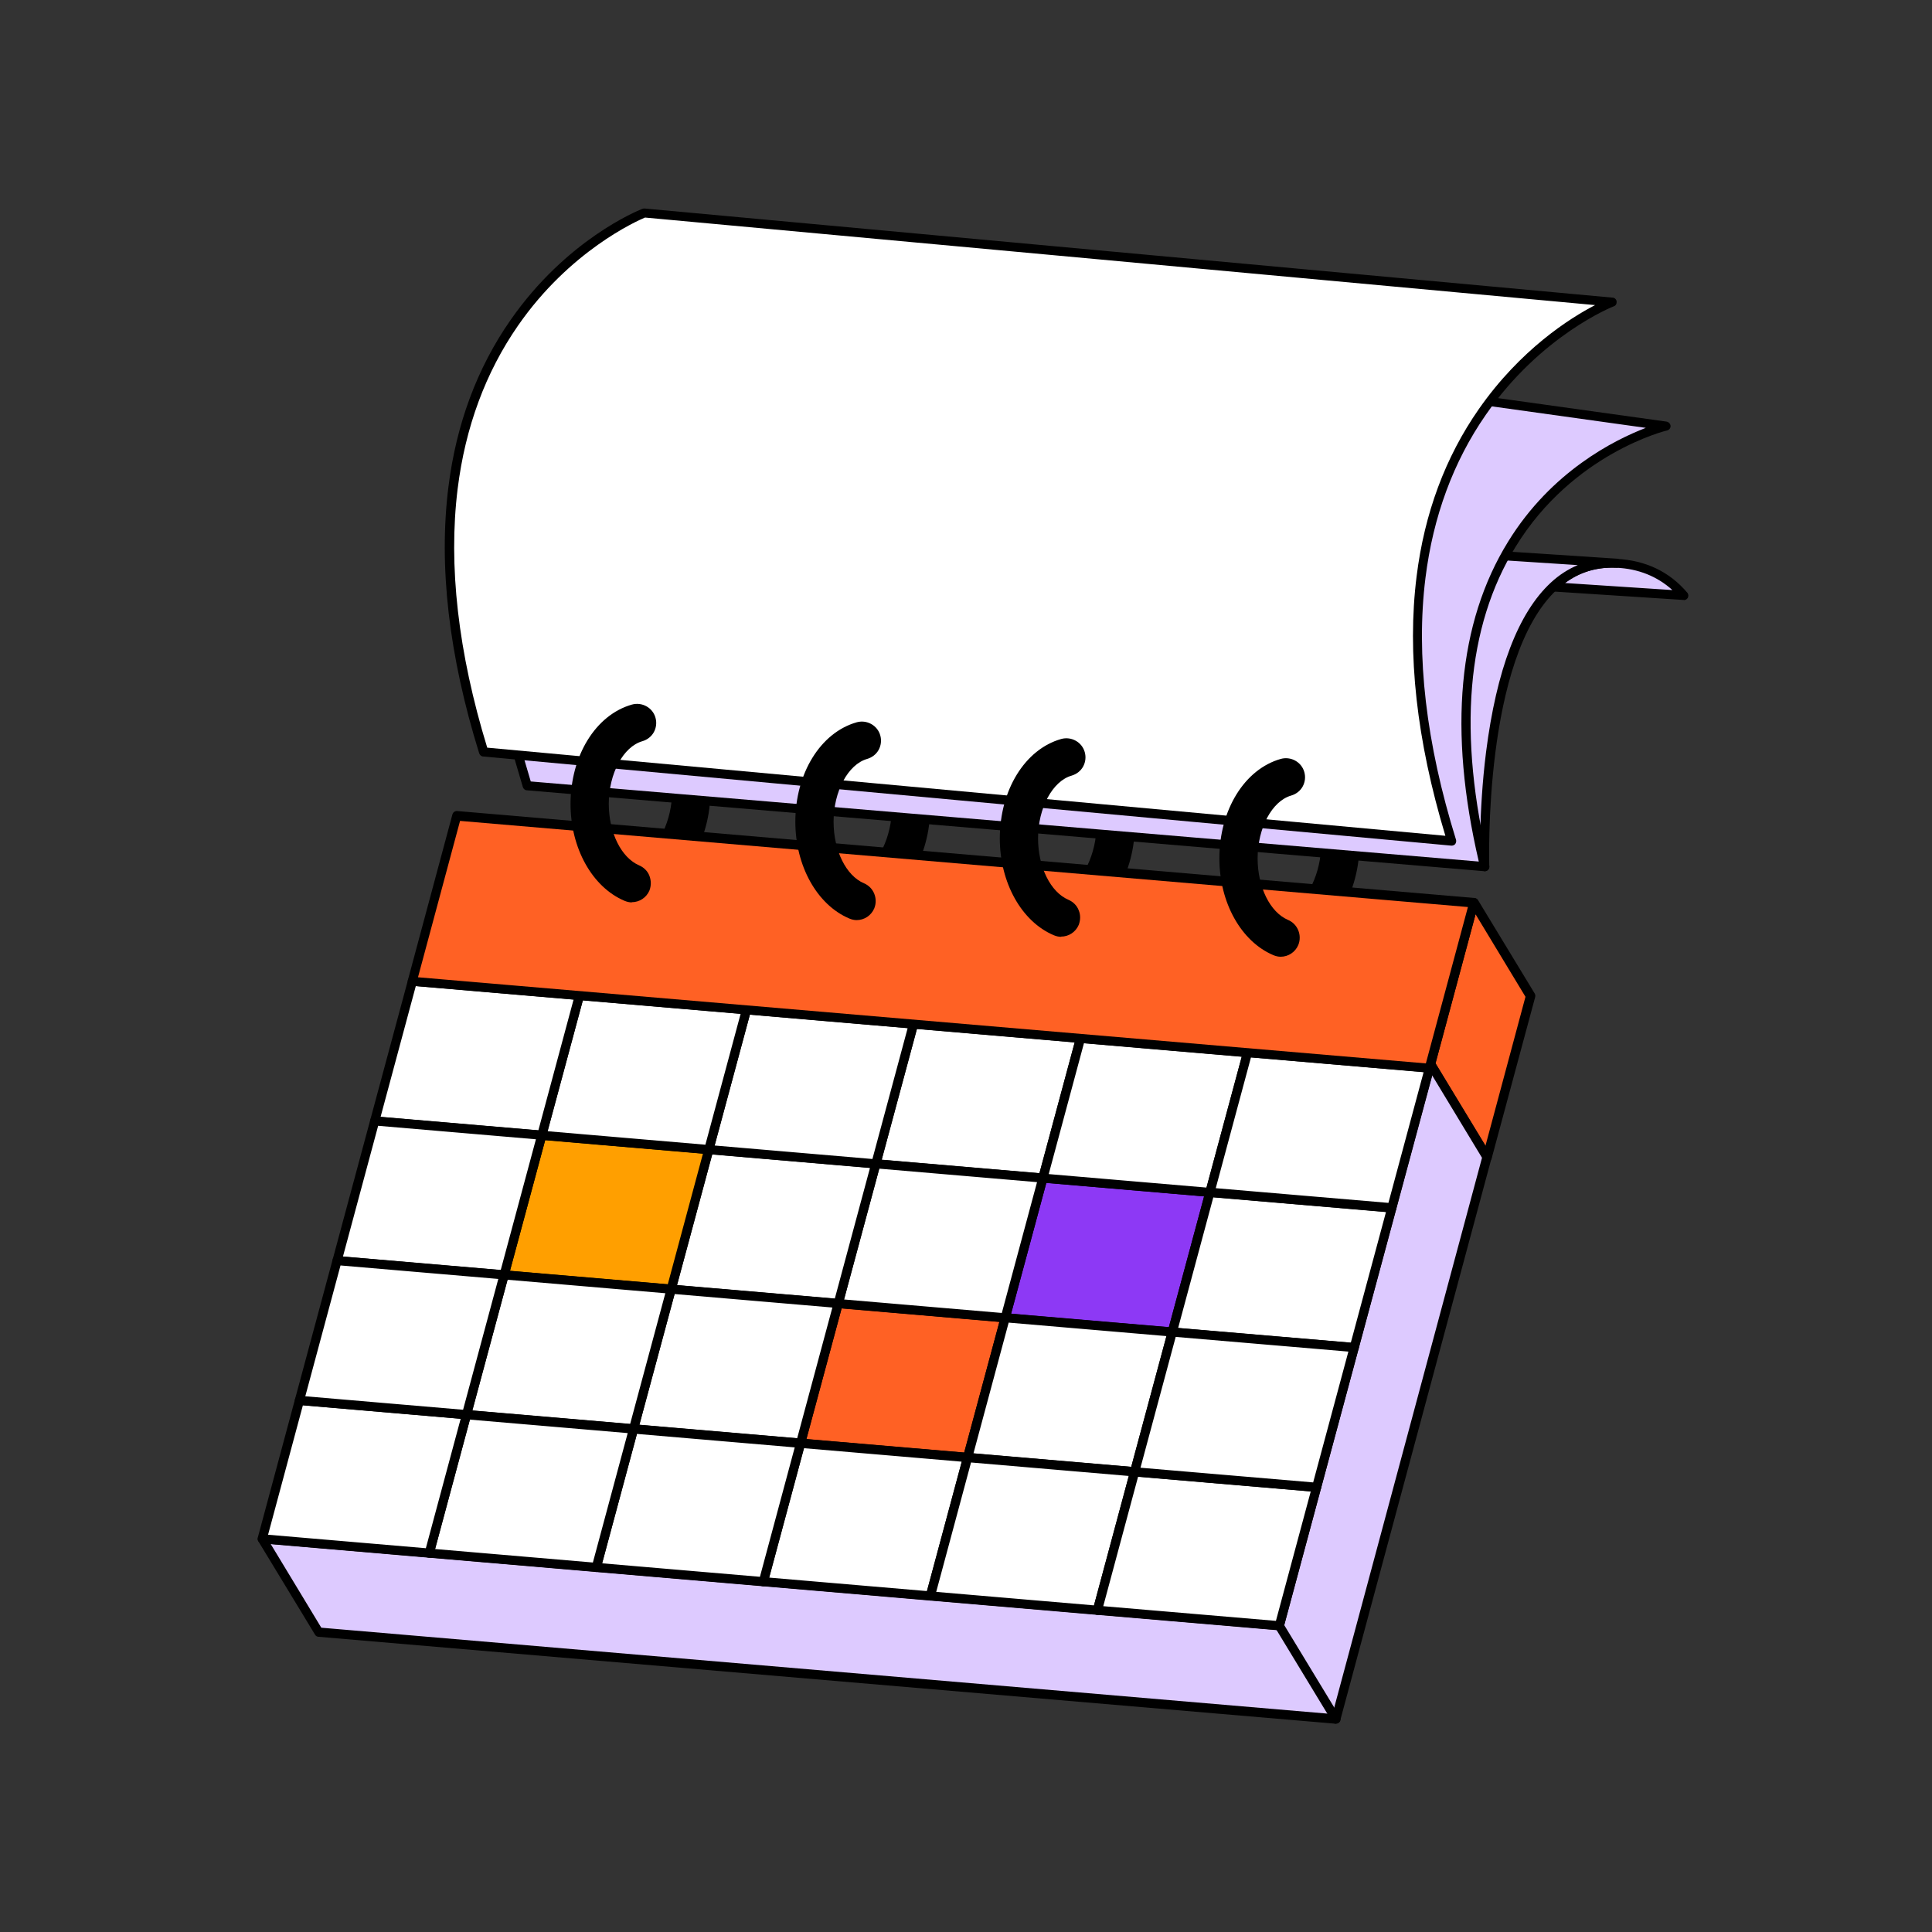
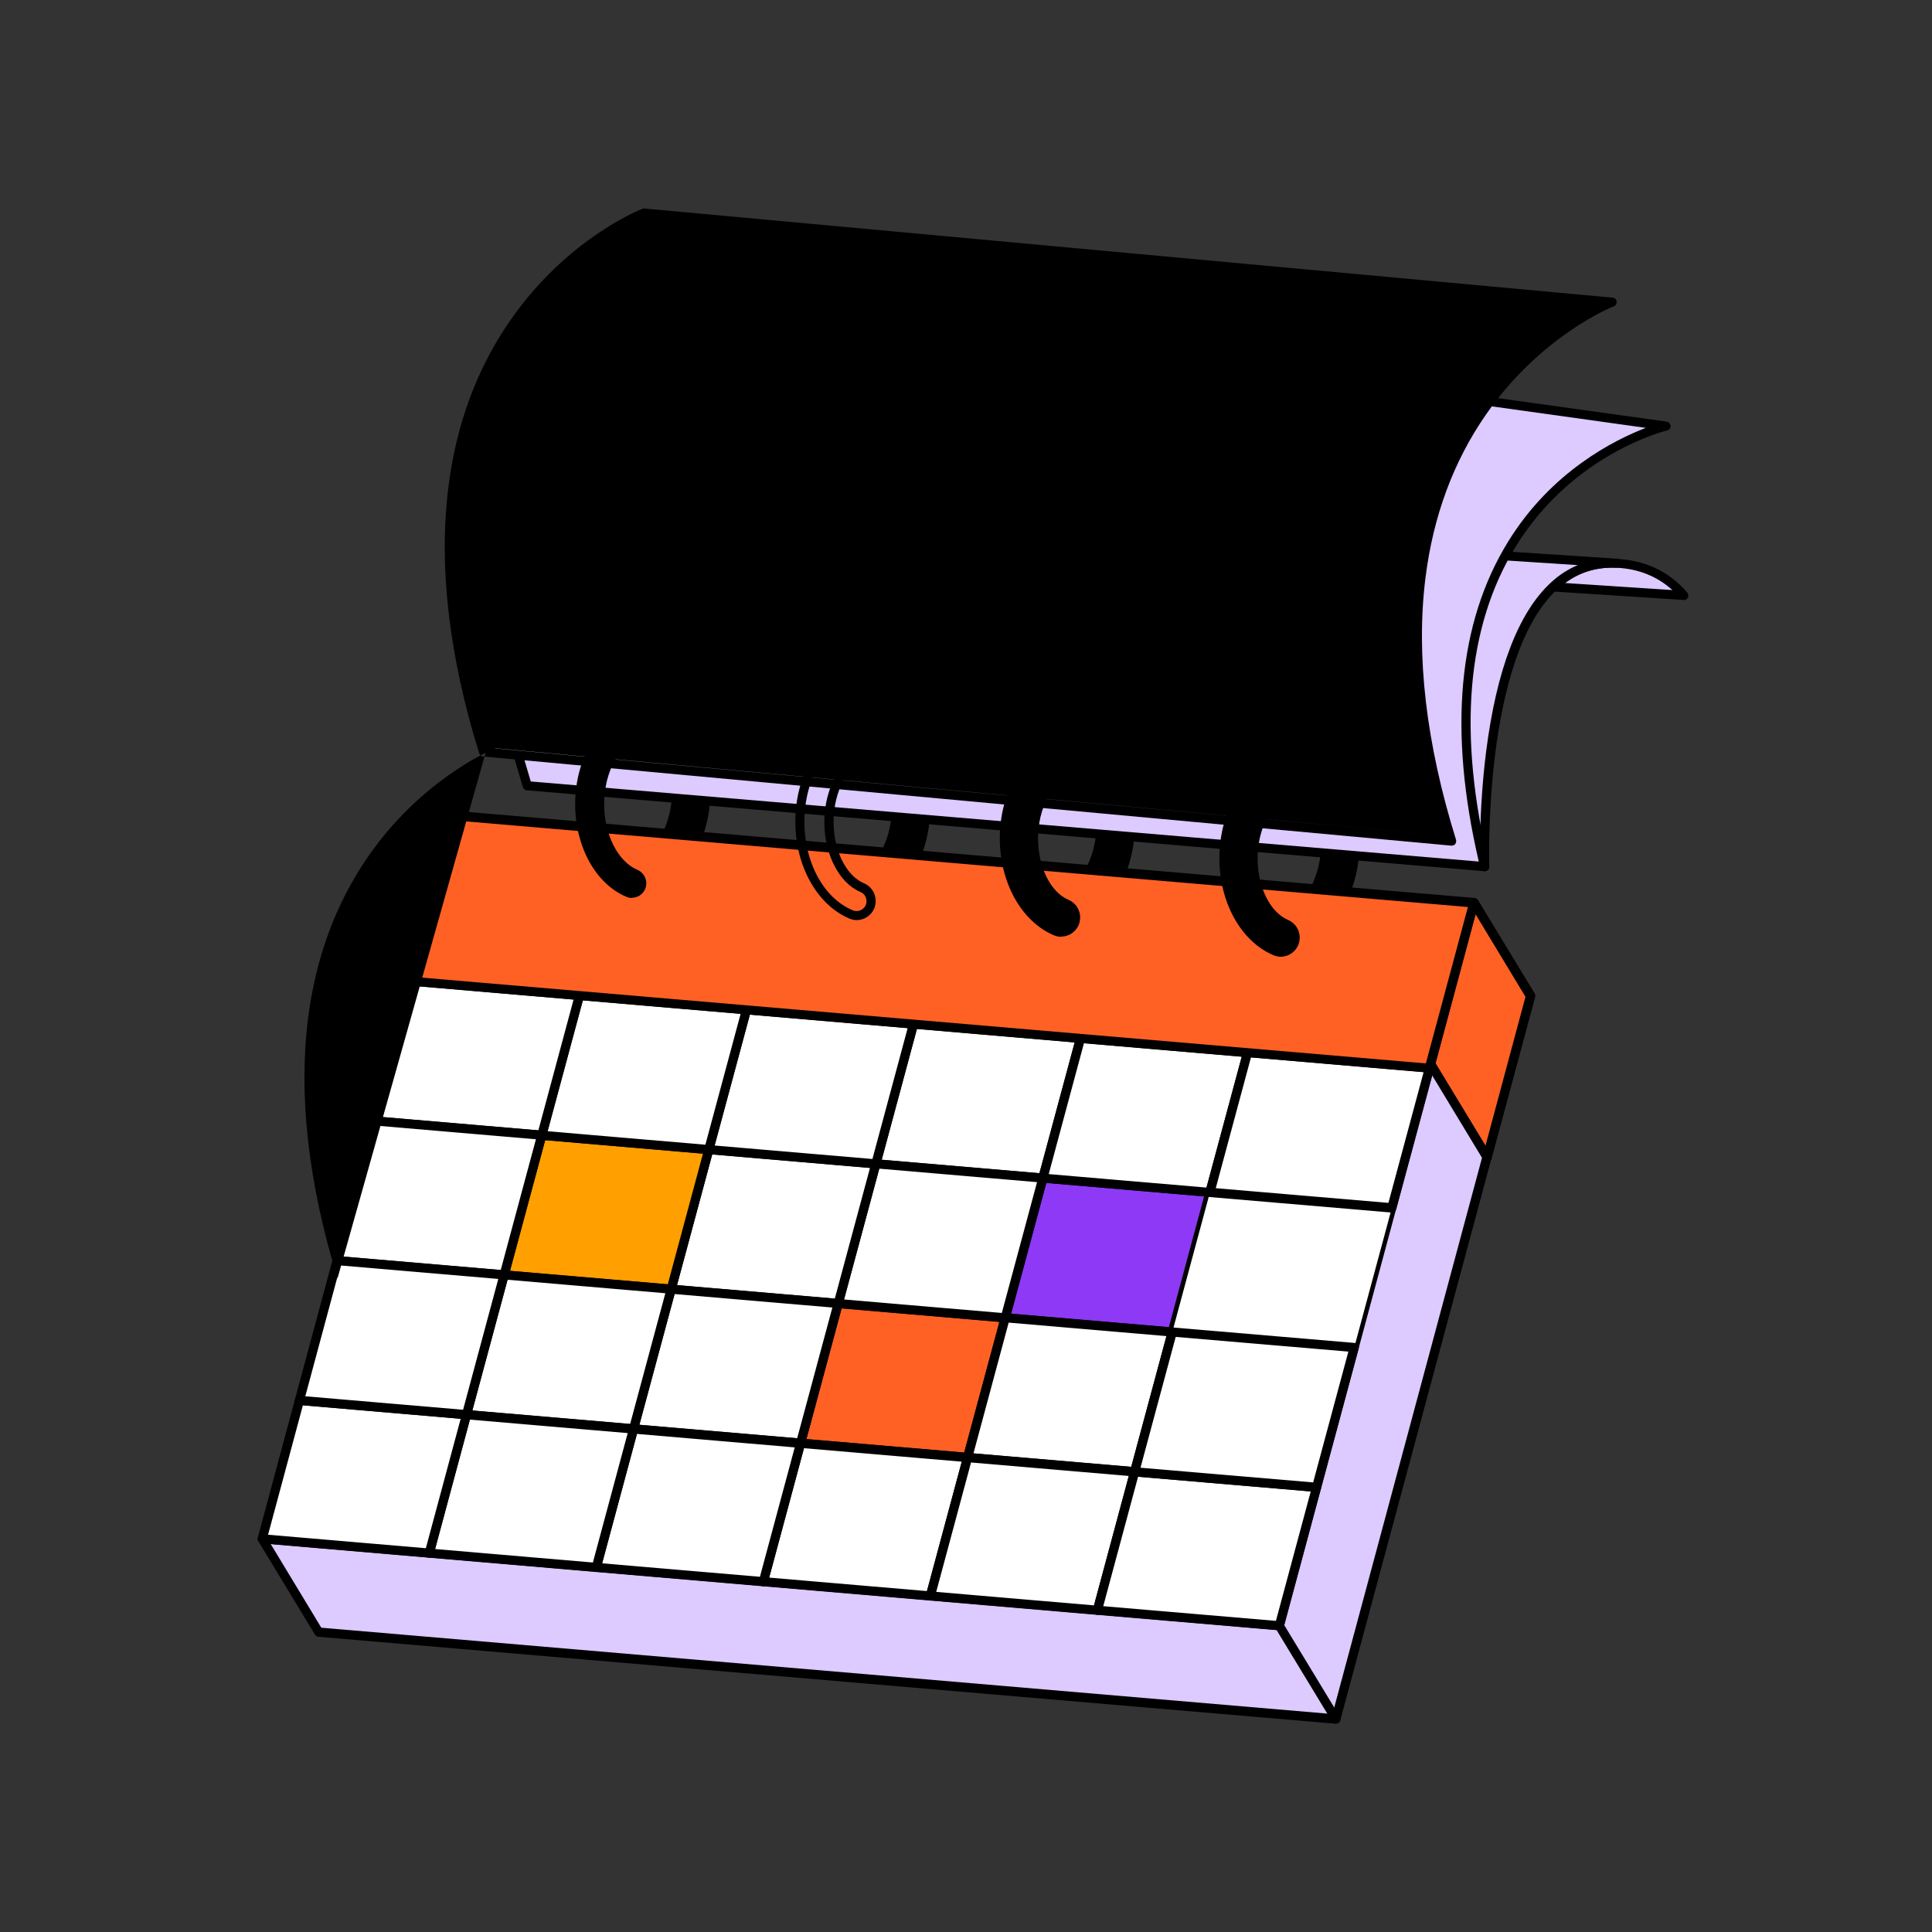
<svg xmlns="http://www.w3.org/2000/svg" id="Pictograms" width="96" height="96" viewBox="0 0 96 96">
  <rect x="0" y="0" width="96" height="96" fill="#333333" stroke="none" />
  <path d="M63.68,47.14c.09.02.19.01.29-.01,1.6-.38,2.91-2.04,3.26-4.12.38-2.27-.47-4.38-2.07-5.13-.36-.17-.79-.02-.96.34-.17.36-.02.79.34.96.98.47,1.52,2.01,1.26,3.59-.25,1.49-1.14,2.71-2.17,2.95-.39.09-.63.48-.54.87.07.29.31.5.59.55Z" fill="#000" stroke-width="0" />
  <path d="M63.8,47.38c-.05,0-.1,0-.15-.01,0,0,0,0,0,0-.38-.06-.68-.34-.77-.72-.12-.51.19-1.02.7-1.15.94-.23,1.76-1.36,2-2.77.25-1.48-.24-2.92-1.14-3.35-.47-.22-.68-.79-.45-1.27.22-.47.79-.68,1.27-.45,1.69.8,2.59,3.01,2.2,5.38-.36,2.17-1.74,3.9-3.43,4.31-.07.02-.15.03-.22.03ZM63.72,46.92c.07.01.13,0,.2,0,1.51-.36,2.76-1.95,3.09-3.94.36-2.17-.44-4.18-1.94-4.89-.25-.12-.54-.01-.66.24-.12.25-.01.54.24.66,1.07.51,1.67,2.15,1.39,3.83-.26,1.58-1.22,2.87-2.34,3.14-.27.06-.43.33-.37.6.05.19.2.34.4.37h0Z" fill="#000" stroke-width="0" />
  <path d="M52.53,46.18c.09.02.19.01.29-.01,1.6-.38,2.91-2.04,3.26-4.12.38-2.27-.47-4.38-2.07-5.13-.36-.17-.79-.02-.96.34-.17.36-.02.79.34.96.98.47,1.52,2.01,1.26,3.59-.25,1.49-1.14,2.71-2.17,2.95-.39.09-.63.48-.54.87.07.29.31.5.59.55Z" fill="#000" stroke-width="0" />
  <path d="M52.64,46.42c-.05,0-.1,0-.15-.01,0,0,0,0,0,0-.38-.06-.68-.34-.77-.72-.12-.51.19-1.02.7-1.15.94-.23,1.76-1.36,2-2.77.25-1.48-.24-2.92-1.14-3.35-.47-.22-.68-.79-.45-1.27s.79-.68,1.27-.45c1.69.8,2.59,3.01,2.2,5.38-.36,2.17-1.74,3.9-3.43,4.31-.07.02-.15.03-.22.03ZM52.56,45.96c.07.01.13,0,.2,0,1.51-.36,2.76-1.95,3.09-3.94.36-2.17-.44-4.18-1.94-4.89-.25-.12-.54-.01-.66.24s-.01.54.24.66c1.07.51,1.67,2.15,1.39,3.83-.26,1.58-1.22,2.87-2.34,3.14-.27.06-.43.33-.37.6.05.19.2.34.4.37h0Z" fill="#000" stroke-width="0" />
  <path d="M42.36,45.34c.09.02.19.01.29-.01,1.6-.38,2.91-2.04,3.26-4.12.38-2.27-.47-4.38-2.07-5.13-.36-.17-.79-.02-.96.34-.17.36-.02.79.34.96.98.47,1.52,2.01,1.26,3.59-.25,1.49-1.14,2.71-2.17,2.95-.39.09-.63.48-.54.87.07.29.31.5.59.55Z" fill="#000" stroke-width="0" />
  <path d="M42.48,45.57c-.05,0-.1,0-.16-.01h0c-.38-.06-.68-.34-.77-.72-.06-.25-.02-.5.11-.72.13-.22.34-.37.59-.43.94-.23,1.76-1.36,2-2.77.25-1.48-.24-2.92-1.14-3.35-.23-.11-.4-.3-.49-.54-.09-.24-.07-.5.04-.73.22-.47.79-.68,1.27-.45,1.69.8,2.59,3.01,2.2,5.38-.36,2.17-1.74,3.9-3.43,4.31-.07.02-.15.03-.22.03ZM42.4,45.11c.07.01.13,0,.2,0,1.51-.36,2.76-1.95,3.09-3.94.36-2.17-.44-4.18-1.94-4.89-.25-.12-.54-.01-.66.24-.06.12-.06.25-.02.38s.14.22.26.28c1.07.51,1.67,2.15,1.39,3.83-.26,1.58-1.22,2.87-2.34,3.14-.13.03-.24.11-.31.22-.07.11-.09.25-.06.38.05.19.2.34.4.37h0Z" fill="#000" stroke-width="0" />
  <path d="M31.44,44.52c.09.02.19.01.29-.01,1.6-.38,2.91-2.04,3.26-4.12.38-2.27-.47-4.38-2.07-5.13-.36-.17-.79-.02-.96.34-.17.36-.02.79.34.96.98.47,1.52,2.01,1.26,3.59-.25,1.49-1.14,2.71-2.17,2.95-.39.09-.63.48-.54.87.07.29.31.5.59.55Z" fill="#000" stroke-width="0" />
  <path d="M31.56,44.76c-.05,0-.1,0-.16-.01,0,0,0,0,0,0-.38-.06-.68-.34-.77-.72-.12-.51.19-1.02.7-1.15.94-.23,1.76-1.36,2-2.77.25-1.48-.24-2.92-1.14-3.35-.47-.22-.68-.79-.45-1.27.22-.47.79-.68,1.27-.45,1.69.8,2.59,3.01,2.2,5.38-.36,2.17-1.74,3.9-3.43,4.31-.07.02-.15.03-.22.03ZM31.48,44.29c.07.01.13,0,.2,0,1.51-.36,2.76-1.95,3.09-3.94.36-2.17-.44-4.18-1.94-4.89-.25-.12-.54-.01-.66.24-.12.25-.01.54.24.66,1.07.51,1.67,2.15,1.39,3.83-.26,1.58-1.22,2.87-2.34,3.14-.27.06-.43.33-.37.6.05.19.2.34.4.37h0Z" fill="#000" stroke-width="0" />
  <polygon points="76.04 49.49 73.24 44.86 71.08 52.87 73.89 57.51 76.04 49.49" fill="#ff6124" stroke-width="0" />
  <path d="M73.89,57.73c-.08,0-.15-.04-.19-.11l-2.81-4.63c-.03-.05-.04-.12-.02-.18l2.16-8.01c.02-.09.1-.15.19-.17.09-.01.18.03.23.11l2.81,4.63c.03.05.04.12.02.18l-2.16,8.01c-.02.09-.1.15-.19.17-.01,0-.02,0-.03,0ZM71.33,52.84l2.48,4.1,1.99-7.41-2.48-4.1-1.99,7.41Z" fill="#000" stroke-width="0" />
  <polygon points="71.08 52.87 63.57 80.78 13.03 76.47 15.84 81.1 66.38 85.42 73.89 57.51 71.08 52.87" fill="#ddcaff" stroke-width="0" />
  <path d="M66.38,85.65s-.01,0-.02,0l-50.54-4.32c-.07,0-.14-.05-.17-.11l-2.81-4.63c-.04-.07-.04-.16,0-.24.05-.07.13-.11.21-.11l50.35,4.3,7.46-27.73c.02-.09.1-.15.19-.17.09-.01.18.03.23.11l2.81,4.63c.03.05.04.12.02.18l-7.51,27.91c-.03.1-.12.17-.22.17ZM15.97,80.88l50.24,4.29,7.43-27.64-2.48-4.1-7.37,27.4c-.03.11-.13.18-.24.17l-50.1-4.28,2.51,4.15Z" fill="#000" stroke-width="0" />
  <polygon points="51.82 58.54 49.95 65.48 58.25 66.19 60.12 59.25 51.82 58.54" fill="#8d39f5" stroke-width="0" />
  <path d="M58.25,66.42s-.01,0-.02,0l-8.3-.71c-.07,0-.13-.04-.17-.1-.04-.06-.05-.12-.03-.19l1.87-6.94c.03-.11.13-.18.24-.17l8.3.71c.07,0,.13.04.17.1.04.06.05.12.03.19l-1.87,6.94c-.03.1-.12.17-.22.17ZM50.24,65.28l7.84.67,1.75-6.5-7.84-.67-1.75,6.5Z" fill="#000" stroke-width="0" />
  <polygon points="51.82 58.54 53.69 51.6 45.38 50.89 43.52 57.83 51.82 58.54" fill="#fff" stroke-width="0" />
  <path d="M51.82,58.77s-.01,0-.02,0l-8.3-.71c-.07,0-.13-.04-.17-.1-.04-.06-.05-.12-.03-.19l1.87-6.94c.03-.11.13-.18.24-.17l8.3.71c.07,0,.13.04.17.1s.05.12.03.19l-1.87,6.94c-.03.1-.12.17-.22.17ZM43.81,57.63l7.84.67,1.75-6.5-7.84-.67-1.75,6.5Z" fill="#000" stroke-width="0" />
  <polygon points="60.12 59.25 61.99 52.3 53.69 51.6 51.82 58.54 60.12 59.25" fill="#fff" stroke-width="0" />
  <path d="M60.12,59.47s-.01,0-.02,0l-8.3-.71c-.07,0-.13-.04-.17-.1-.04-.06-.05-.12-.03-.19l1.87-6.94c.03-.11.13-.18.24-.17l8.3.71c.07,0,.13.04.17.1s.05.12.03.19l-1.87,6.94c-.03.1-.12.17-.22.17ZM52.11,58.34l7.84.67,1.75-6.5-7.84-.67-1.75,6.5Z" fill="#000" stroke-width="0" />
  <polygon points="41.65 64.77 39.78 71.72 48.08 72.42 49.95 65.48 41.65 64.77" fill="#ff6124" stroke-width="0" />
  <path d="M48.08,72.65s-.01,0-.02,0l-8.3-.71c-.07,0-.13-.04-.17-.1-.04-.06-.05-.12-.03-.19l1.87-6.94c.03-.11.13-.18.24-.17l8.3.71c.07,0,.13.04.17.1.04.06.05.12.03.19l-1.87,6.94c-.03.1-.12.17-.22.17ZM40.07,71.51l7.84.67,1.75-6.5-7.84-.67-1.75,6.5Z" fill="#000" stroke-width="0" />
  <polygon points="58.25 66.19 67.29 66.96 69.16 60.02 60.12 59.25 58.25 66.19" fill="#fff" stroke-width="0" />
-   <path d="M67.29,67.19s-.01,0-.02,0l-9.04-.77c-.07,0-.13-.04-.17-.1-.04-.06-.05-.12-.03-.19l1.87-6.94c.03-.11.13-.18.24-.17l9.04.77c.07,0,.13.04.17.1.04.06.05.12.03.19l-1.87,6.94c-.03.1-.12.17-.22.17ZM58.54,65.99l8.58.73,1.75-6.5-8.58-.73-1.75,6.5Z" fill="#000" stroke-width="0" />
  <polygon points="69.16 60.02 71.03 53.08 61.99 52.3 60.12 59.25 69.16 60.02" fill="#fff" stroke-width="0" />
  <path d="M69.16,60.25s-.01,0-.02,0l-9.04-.77c-.07,0-.13-.04-.17-.1-.04-.06-.05-.12-.03-.19l1.87-6.94c.03-.11.13-.18.24-.17l9.04.77c.07,0,.13.04.17.1s.05.12.03.19l-1.87,6.94c-.03.1-.12.17-.22.17ZM60.41,59.04l8.58.73,1.75-6.5-8.58-.73-1.75,6.5Z" fill="#000" stroke-width="0" />
  <polygon points="48.08 72.42 56.38 73.13 58.25 66.19 49.95 65.48 48.08 72.42" fill="#fff" stroke-width="0" />
  <path d="M56.38,73.36s-.01,0-.02,0l-8.3-.71c-.07,0-.13-.04-.17-.1-.04-.06-.05-.12-.03-.19l1.87-6.94c.03-.11.13-.18.24-.17l8.3.71c.07,0,.13.04.17.1.04.06.05.12.03.19l-1.87,6.94c-.03.1-.12.17-.22.17ZM48.37,72.22l7.84.67,1.75-6.5-7.84-.67-1.75,6.5Z" fill="#000" stroke-width="0" />
  <polygon points="49.95 65.48 51.82 58.54 43.52 57.83 41.65 64.77 49.95 65.48" fill="#fff" stroke-width="0" />
  <path d="M49.95,65.71s-.01,0-.02,0l-8.3-.71c-.07,0-.13-.04-.17-.1-.04-.06-.05-.12-.03-.19l1.87-6.94c.03-.11.13-.18.24-.17l8.3.71c.07,0,.13.04.17.1.04.06.05.12.03.19l-1.87,6.94c-.03.1-.12.17-.22.17ZM41.94,64.57l7.84.67,1.75-6.5-7.84-.67-1.75,6.5Z" fill="#000" stroke-width="0" />
  <polygon points="41.65 64.77 43.52 57.83 35.22 57.12 33.35 64.06 41.65 64.77" fill="#fff" stroke-width="0" />
  <path d="M41.65,65s-.01,0-.02,0l-8.3-.71c-.07,0-.13-.04-.17-.1-.04-.06-.05-.12-.03-.19l1.87-6.94c.03-.11.13-.18.24-.17l8.3.71c.07,0,.13.04.17.1.04.06.05.12.03.19l-1.87,6.94c-.03.1-.12.17-.22.17ZM33.64,63.86l7.84.67,1.75-6.5-7.84-.67-1.75,6.5Z" fill="#000" stroke-width="0" />
  <polygon points="35.22 57.12 26.92 56.41 25.05 63.35 33.35 64.06 35.22 57.12" fill="#ff9f00" stroke-width="0" />
  <path d="M33.35,64.29s-.01,0-.02,0l-8.3-.71c-.07,0-.13-.04-.17-.1-.04-.06-.05-.12-.03-.19l1.87-6.94c.03-.11.13-.18.24-.17l8.3.71c.07,0,.13.04.17.1.04.06.05.12.03.19l-1.87,6.94c-.03.1-.12.17-.22.17ZM25.34,63.15l7.84.67,1.75-6.5-7.84-.67-1.75,6.5Z" fill="#000" stroke-width="0" />
  <polygon points="33.35 64.06 31.48 71.01 39.78 71.72 41.65 64.77 33.35 64.06" fill="#fff" stroke-width="0" />
  <path d="M39.78,71.94s-.01,0-.02,0l-8.3-.71c-.07,0-.13-.04-.17-.1-.04-.06-.05-.12-.03-.19l1.87-6.94c.03-.11.13-.18.24-.17l8.3.71c.07,0,.13.04.17.1.04.06.05.12.03.19l-1.87,6.94c-.03.1-.12.17-.22.17ZM31.77,70.8l7.84.67,1.75-6.5-7.84-.67-1.75,6.5Z" fill="#000" stroke-width="0" />
  <polygon points="25.05 63.35 23.18 70.3 31.48 71.01 33.35 64.06 25.05 63.35" fill="#fff" stroke-width="0" />
  <path d="M31.48,71.23s-.01,0-.02,0l-8.3-.71c-.07,0-.13-.04-.17-.1-.04-.06-.05-.12-.03-.19l1.87-6.94c.03-.11.13-.18.24-.17l8.3.71c.07,0,.13.04.17.1.04.06.05.12.03.19l-1.87,6.94c-.03.1-.12.17-.22.17ZM23.47,70.09l7.84.67,1.75-6.5-7.84-.67-1.75,6.5Z" fill="#000" stroke-width="0" />
  <polygon points="39.78 71.72 37.93 78.59 46.23 79.3 48.08 72.42 39.78 71.72" fill="#fff" stroke-width="0" />
  <path d="M46.23,79.53s-.01,0-.02,0l-8.3-.71c-.07,0-.13-.04-.17-.1-.04-.06-.05-.12-.03-.19l1.85-6.88c.03-.11.13-.18.24-.17l8.3.71c.07,0,.13.04.17.1.04.06.05.12.03.19l-1.85,6.88c-.03.1-.12.17-.22.17ZM38.22,78.39l7.84.67,1.73-6.43-7.84-.67-1.73,6.43Z" fill="#000" stroke-width="0" />
  <polygon points="31.48 71.01 29.63 77.88 37.93 78.59 39.78 71.72 31.48 71.01" fill="#fff" stroke-width="0" />
  <path d="M37.93,78.82s-.01,0-.02,0l-8.3-.71c-.07,0-.13-.04-.17-.1-.04-.06-.05-.12-.03-.19l1.85-6.88c.03-.11.13-.18.24-.17l8.3.71c.07,0,.13.04.17.1.04.06.05.12.03.19l-1.85,6.88c-.03.1-.12.17-.22.17ZM29.92,77.68l7.84.67,1.73-6.43-7.84-.67-1.73,6.43Z" fill="#000" stroke-width="0" />
  <polygon points="23.18 70.3 21.33 77.17 29.63 77.88 31.48 71.01 23.18 70.3" fill="#fff" stroke-width="0" />
  <path d="M29.63,78.11s-.01,0-.02,0l-8.3-.71c-.07,0-.13-.04-.17-.1-.04-.06-.05-.12-.03-.19l1.85-6.88c.03-.11.13-.18.24-.17l8.3.71c.07,0,.13.04.17.1.04.06.05.12.03.19l-1.85,6.88c-.03.1-.12.17-.22.17ZM21.62,76.97l7.84.67,1.73-6.43-7.84-.67-1.73,6.43Z" fill="#000" stroke-width="0" />
  <polygon points="48.08 72.42 46.23 79.3 54.53 80.01 56.38 73.13 48.08 72.42" fill="#fff" stroke-width="0" />
  <path d="M54.53,80.24s-.01,0-.02,0l-8.3-.71c-.07,0-.13-.04-.17-.1-.04-.06-.05-.12-.03-.19l1.85-6.88c.03-.11.13-.18.24-.17l8.3.71c.07,0,.13.04.17.1.04.06.05.12.03.19l-1.85,6.88c-.03.1-.12.17-.22.17ZM46.52,79.1l7.84.67,1.73-6.43-7.84-.67-1.73,6.43Z" fill="#000" stroke-width="0" />
  <polygon points="54.53 80.01 63.57 80.78 65.42 73.91 56.38 73.13 54.53 80.01" fill="#fff" stroke-width="0" />
  <path d="M63.57,81.01s-.01,0-.02,0l-9.04-.77c-.07,0-.13-.04-.17-.1-.04-.06-.05-.12-.03-.19l1.85-6.88c.03-.11.13-.18.24-.17l9.04.77c.07,0,.13.04.17.1.04.06.05.12.03.19l-1.85,6.88c-.03.1-.12.17-.22.17ZM54.82,79.81l8.58.73,1.73-6.43-8.58-.73-1.73,6.43Z" fill="#000" stroke-width="0" />
  <polygon points="43.52 57.83 45.38 50.89 37.08 50.18 35.22 57.12 43.52 57.83" fill="#fff" stroke-width="0" />
  <path d="M43.52,58.06s-.01,0-.02,0l-8.3-.71c-.07,0-.13-.04-.17-.1-.04-.06-.05-.12-.03-.19l1.87-6.94c.03-.11.13-.18.24-.17l8.3.71c.07,0,.13.04.17.1.04.06.05.12.03.19l-1.87,6.94c-.03.1-.12.17-.22.17ZM35.51,56.92l7.84.67,1.75-6.5-7.84-.67-1.75,6.5Z" fill="#000" stroke-width="0" />
  <polygon points="58.25 66.19 56.38 73.13 65.42 73.91 67.29 66.96 58.25 66.19" fill="#fff" stroke-width="0" />
  <path d="M65.42,74.13s-.01,0-.02,0l-9.04-.77c-.07,0-.13-.04-.17-.1-.04-.06-.05-.12-.03-.19l1.87-6.94c.03-.11.13-.18.24-.17l9.04.77c.07,0,.13.04.17.1.04.06.05.12.03.19l-1.87,6.94c-.03.1-.12.17-.22.17ZM56.67,72.93l8.58.73,1.75-6.5-8.58-.73-1.75,6.5Z" fill="#000" stroke-width="0" />
  <polygon points="35.22 57.12 37.08 50.18 28.78 49.47 26.92 56.41 35.22 57.12" fill="#fff" stroke-width="0" />
  <path d="M35.22,57.35s-.01,0-.02,0l-8.3-.71c-.07,0-.13-.04-.17-.1-.04-.05-.05-.12-.03-.19l1.87-6.94c.03-.11.13-.18.24-.17l8.3.71c.07,0,.13.04.17.1.04.05.05.12.03.19l-1.87,6.94c-.03.1-.12.17-.22.17ZM27.21,56.21l7.84.67,1.75-6.5-7.84-.67-1.75,6.5Z" fill="#000" stroke-width="0" />
  <polygon points="28.78 49.47 20.48 48.76 18.62 55.7 26.92 56.41 28.78 49.47" fill="#fff" stroke-width="0" />
  <path d="M26.92,56.64s-.01,0-.02,0l-8.3-.71c-.07,0-.13-.04-.17-.1-.04-.05-.05-.12-.03-.19l1.87-6.94c.03-.11.13-.18.24-.17l8.3.71c.07,0,.13.04.17.1.04.05.05.12.03.19l-1.87,6.94c-.03.1-.12.17-.22.17ZM18.91,55.5l7.84.67,1.75-6.5-7.84-.67-1.75,6.5Z" fill="#000" stroke-width="0" />
  <polygon points="26.92 56.41 18.62 55.7 16.75 62.64 25.05 63.35 26.92 56.41" fill="#fff" stroke-width="0" />
  <path d="M25.05,63.58s-.01,0-.02,0l-8.3-.71c-.07,0-.13-.04-.17-.1-.04-.06-.05-.12-.03-.19l1.87-6.94c.03-.11.13-.18.24-.17l8.3.71c.07,0,.13.04.17.1.04.05.05.12.03.19l-1.87,6.94c-.03.1-.12.17-.22.17ZM17.04,62.44l7.84.67,1.75-6.5-7.84-.67-1.75,6.5Z" fill="#000" stroke-width="0" />
  <polygon points="14.88 69.59 13.03 76.47 21.33 77.17 23.18 70.3 14.88 69.59" fill="#fff" stroke-width="0" />
  <path d="M21.33,77.4s-.01,0-.02,0l-8.3-.71c-.07,0-.13-.04-.17-.1-.04-.06-.05-.12-.03-.19l1.85-6.88c.03-.11.13-.18.24-.17l8.3.71c.07,0,.13.04.17.1.04.06.05.12.03.19l-1.85,6.88c-.03.1-.12.17-.22.17ZM13.32,76.26l7.84.67,1.73-6.43-7.84-.67-1.73,6.43Z" fill="#000" stroke-width="0" />
  <polygon points="25.05 63.35 16.75 62.64 14.88 69.59 23.18 70.3 25.05 63.35" fill="#fff" stroke-width="0" />
  <path d="M23.18,70.52s-.01,0-.02,0l-8.3-.71c-.07,0-.13-.04-.17-.1-.04-.06-.05-.12-.03-.19l1.87-6.94c.03-.11.13-.18.24-.17l8.3.71c.07,0,.13.04.17.1.04.06.05.12.03.19l-1.87,6.94c-.03.1-.12.17-.22.17ZM15.17,69.38l7.84.67,1.75-6.5-7.84-.67-1.75,6.5Z" fill="#000" stroke-width="0" />
  <polygon points="73.24 44.86 22.69 40.54 20.48 48.76 71.03 53.08 73.24 44.86" fill="#ff6124" stroke-width="0" />
  <path d="M71.03,53.3s-.01,0-.02,0l-50.54-4.32c-.07,0-.13-.04-.17-.1-.04-.06-.05-.12-.03-.19l2.21-8.22c.03-.11.13-.18.24-.17l50.54,4.32c.07,0,.13.04.17.1s.05.12.03.19l-2.21,8.22c-.03.1-.12.17-.22.17ZM20.77,48.56l50.08,4.28,2.09-7.77-50.08-4.28-2.09,7.77Z" fill="#000" stroke-width="0" />
  <path d="M66.38,85.65c-.08,0-.15-.04-.19-.11l-2.81-4.63c-.06-.11-.03-.25.08-.31.11-.06.25-.03.31.08l2.81,4.63c.06.11.03.25-.08.31-.04.02-.08.03-.12.03Z" fill="#000" stroke-width="0" />
  <path d="M77.22,29.13c.82-.76,1.84-1.2,3.1-1.14,1.49.07,2.57.68,3.35,1.6h0s-6.34-.42-6.34-.42l-.11-.04Z" fill="#ddcaff" stroke-width="0" />
  <path d="M83.67,29.81s-.03,0-.04,0l-6.32-.41s-.05,0-.07-.01l-.11-.04c-.07-.03-.13-.09-.14-.17-.01-.08.01-.16.07-.21.92-.85,2.02-1.26,3.26-1.2,1.44.07,2.63.63,3.52,1.68.07.08.07.21,0,.29-.04.05-.11.08-.17.08ZM77.77,28.97l5.33.35c-.75-.68-1.69-1.06-2.79-1.11-.95-.04-1.8.21-2.54.76Z" fill="#000" stroke-width="0" />
  <path d="M73.78,43.07s-.37-10.42,3.44-13.94c.82-.76,1.84-1.2,3.1-1.14l-11.88-.78" fill="#ddcaff" stroke-width="0" />
  <path d="M73.78,43.29c-.12,0-.22-.1-.23-.22,0-.03-.09-2.66.29-5.69.52-4.1,1.6-6.93,3.22-8.43.41-.38.86-.67,1.34-.87l-9.98-.65c-.13,0-.22-.12-.21-.24s.12-.22.24-.21l11.88.78c.12,0,.22.11.21.24,0,.12-.11.22-.24.21-1.12-.05-2.1.31-2.93,1.08-3.69,3.41-3.37,13.66-3.37,13.77,0,.13-.09.23-.22.23,0,0,0,0,0,0Z" fill="#000" stroke-width="0" />
  <path d="M64.41,18.61l18.37,2.56s-13.53,3.15-9,21.89l-47.58-4.02-1.15-3.91,39.36-16.52Z" fill="#ddcaff" stroke-width="0" />
  <path d="M73.78,43.29s-.01,0-.02,0l-47.58-4.02c-.09,0-.17-.07-.2-.16l-1.15-3.91c-.03-.11.02-.23.13-.27l39.36-16.52s.08-.02.12-.02l18.37,2.56c.11.02.19.11.2.21s-.07.21-.18.23c-.05.01-4.67,1.14-7.51,5.76-2.46,3.99-2.9,9.33-1.32,15.86.02.07,0,.15-.05.2-.04.05-.11.08-.17.08ZM26.37,38.83l47.11,3.98c-1.52-6.52-1.03-11.87,1.46-15.9,2.15-3.49,5.28-5.05,6.84-5.65l-17.34-2.42-39.12,16.42,1.05,3.56Z" fill="#000" stroke-width="0" />
  <path d="M32,10.58s-14.53,5.6-7.97,26.78h0s48.11,4.43,48.11,4.43c-6.56-21.19,7.97-26.78,7.97-26.78l-48.11-4.43h0Z" fill="#fff" stroke-width="0" />
-   <path d="M72.14,42.02s-.01,0-.02,0l-48.11-4.43c-.09,0-.17-.07-.2-.16-1.51-4.86-2.02-9.31-1.53-13.22.39-3.14,1.43-5.93,3.09-8.31,2.78-3.99,6.29-5.42,6.54-5.52.03-.01.07-.02.11-.02l48.11,4.43c.1,0,.19.09.2.19.01.1-.04.21-.14.24-.04.01-3.62,1.43-6.36,5.39-1.61,2.32-2.62,5.05-3,8.11-.48,3.84.03,8.22,1.52,13.01.02.07,0,.15-.04.21-.04.05-.11.08-.18.08ZM24.2,37.15l47.62,4.38c-1.43-4.74-1.91-9.07-1.43-12.89.39-3.14,1.43-5.93,3.09-8.31,2.07-2.97,4.54-4.53,5.78-5.17l-47.21-4.35c-.43.18-3.74,1.66-6.31,5.37-1.61,2.32-2.62,5.05-3,8.11-.47,3.8.02,8.13,1.47,12.86Z" fill="#000" stroke-width="0" />
+   <path d="M72.14,42.02s-.01,0-.02,0l-48.11-4.43c-.09,0-.17-.07-.2-.16-1.51-4.86-2.02-9.31-1.53-13.22.39-3.14,1.43-5.93,3.09-8.31,2.78-3.99,6.29-5.42,6.54-5.52.03-.01.07-.02.11-.02l48.11,4.43c.1,0,.19.09.2.19.01.1-.04.21-.14.24-.04.01-3.62,1.43-6.36,5.39-1.61,2.32-2.62,5.05-3,8.11-.48,3.84.03,8.22,1.52,13.01.02.07,0,.15-.04.21-.04.05-.11.08-.18.08ZM24.2,37.15l47.62,4.38l-47.21-4.35c-.43.18-3.74,1.66-6.31,5.37-1.61,2.32-2.62,5.05-3,8.11-.47,3.8.02,8.13,1.47,12.86Z" fill="#000" stroke-width="0" />
  <path d="M31.4,44.62c-.09,0-.19-.02-.28-.06-1.52-.64-2.54-2.49-2.54-4.6,0-2.3,1.19-4.24,2.88-4.73.38-.11.78.11.89.5.11.38-.11.78-.5.89-1.05.3-1.83,1.73-1.83,3.33,0,1.51.68,2.86,1.65,3.27.37.16.54.58.39.95-.12.28-.38.44-.67.44Z" fill="#000" stroke-width="0" />
-   <path d="M31.4,44.84c-.13,0-.25-.03-.37-.08-1.6-.68-2.68-2.61-2.68-4.81,0-2.4,1.25-4.43,3.05-4.94.5-.14,1.03.15,1.17.65.07.24.04.5-.08.72-.12.22-.33.38-.57.45-.95.27-1.67,1.61-1.67,3.11,0,1.43.62,2.68,1.51,3.06.23.1.42.28.51.52s.09.49,0,.73c-.15.35-.49.58-.88.58ZM31.67,35.43s-.09,0-.14.02c-1.6.46-2.72,2.31-2.72,4.51,0,2.02.96,3.79,2.4,4.39.06.03.13.04.19.04.2,0,.38-.12.46-.3.05-.12.05-.26,0-.38-.05-.12-.14-.22-.27-.27-1.06-.45-1.79-1.88-1.79-3.48,0-1.7.86-3.23,2-3.55.13-.04.23-.12.3-.24s.08-.25.04-.38c-.06-.22-.26-.36-.48-.36Z" fill="#000" stroke-width="0" />
-   <path d="M42.57,45.49c-.09,0-.19-.02-.28-.06-1.52-.64-2.54-2.49-2.54-4.6,0-2.3,1.19-4.24,2.88-4.73.38-.11.78.11.89.5.11.38-.11.78-.5.89-1.05.3-1.83,1.73-1.83,3.33,0,1.51.68,2.86,1.65,3.27.37.16.54.58.39.95-.12.28-.38.44-.67.44Z" fill="#000" stroke-width="0" />
  <path d="M42.57,45.72c-.13,0-.25-.03-.37-.08-1.6-.68-2.68-2.61-2.68-4.81,0-2.4,1.25-4.43,3.05-4.94.5-.14,1.03.15,1.17.65.07.24.04.5-.08.72s-.33.38-.57.45c-.95.27-1.67,1.61-1.67,3.12,0,1.43.62,2.68,1.51,3.06.48.2.71.76.51,1.25-.15.35-.49.58-.88.58ZM42.83,36.31s-.09,0-.14.02c-1.6.46-2.72,2.31-2.72,4.51,0,2.02.96,3.79,2.4,4.39.06.03.13.04.19.04.2,0,.38-.12.46-.3.05-.12.05-.26,0-.38-.05-.12-.14-.22-.27-.27-1.06-.45-1.79-1.88-1.79-3.48,0-1.7.86-3.23,2-3.55.13-.04.23-.12.3-.24s.08-.25.04-.38c-.06-.22-.26-.36-.48-.36Z" fill="#000" stroke-width="0" />
  <path d="M52.73,46.33c-.09,0-.19-.02-.28-.06-1.52-.64-2.54-2.49-2.54-4.6,0-2.3,1.19-4.24,2.88-4.73.38-.11.78.11.89.5.11.38-.11.78-.5.89-1.05.3-1.83,1.73-1.83,3.33,0,1.51.68,2.86,1.65,3.27.37.16.54.58.39.95-.12.28-.38.44-.67.44Z" fill="#000" stroke-width="0" />
  <path d="M52.73,46.55c-.13,0-.25-.03-.37-.08-1.6-.68-2.68-2.61-2.68-4.81,0-2.4,1.25-4.43,3.05-4.94.5-.14,1.03.15,1.17.65.07.24.04.5-.08.72-.12.22-.33.38-.57.45-.95.27-1.67,1.61-1.67,3.11,0,1.43.62,2.68,1.51,3.06.23.1.42.28.51.52.1.24.09.49,0,.73-.15.35-.49.58-.88.58ZM53,37.14s-.09,0-.14.02c-1.6.46-2.72,2.31-2.72,4.51,0,2.02.96,3.79,2.4,4.39.06.03.13.04.19.04.2,0,.38-.12.46-.3.05-.12.05-.26,0-.38-.05-.12-.14-.22-.27-.27-1.06-.45-1.79-1.88-1.79-3.48,0-1.7.86-3.23,2-3.55.13-.04.23-.12.3-.24.06-.12.08-.25.04-.38-.06-.22-.26-.36-.48-.36Z" fill="#000" stroke-width="0" />
  <path d="M63.64,47.31c-.09,0-.19-.02-.28-.06-1.52-.64-2.54-2.49-2.54-4.6,0-2.3,1.19-4.24,2.88-4.73.38-.11.78.11.89.5.11.38-.11.78-.5.89-1.05.3-1.83,1.73-1.83,3.33,0,1.51.68,2.86,1.65,3.27.37.16.54.58.39.95-.12.28-.38.44-.67.44Z" fill="#000" stroke-width="0" />
  <path d="M63.64,47.54c-.13,0-.25-.03-.37-.08-1.6-.68-2.68-2.61-2.68-4.81,0-2.4,1.25-4.43,3.05-4.94.5-.14,1.03.15,1.17.65.07.24.04.5-.08.72-.12.22-.33.38-.57.45-.95.27-1.67,1.61-1.67,3.12,0,1.43.62,2.68,1.51,3.06.48.2.71.76.51,1.25-.15.35-.49.58-.88.58ZM63.9,38.12s-.09,0-.14.02c-1.6.46-2.72,2.31-2.72,4.51,0,2.02.96,3.79,2.4,4.39.06.03.13.04.19.04.2,0,.38-.12.46-.3.11-.25-.01-.54-.26-.65-1.06-.45-1.79-1.88-1.79-3.48,0-1.7.86-3.23,2-3.55.13-.04.23-.12.3-.24.06-.12.08-.25.04-.38-.06-.22-.26-.36-.48-.36Z" fill="#000" stroke-width="0" />
</svg>